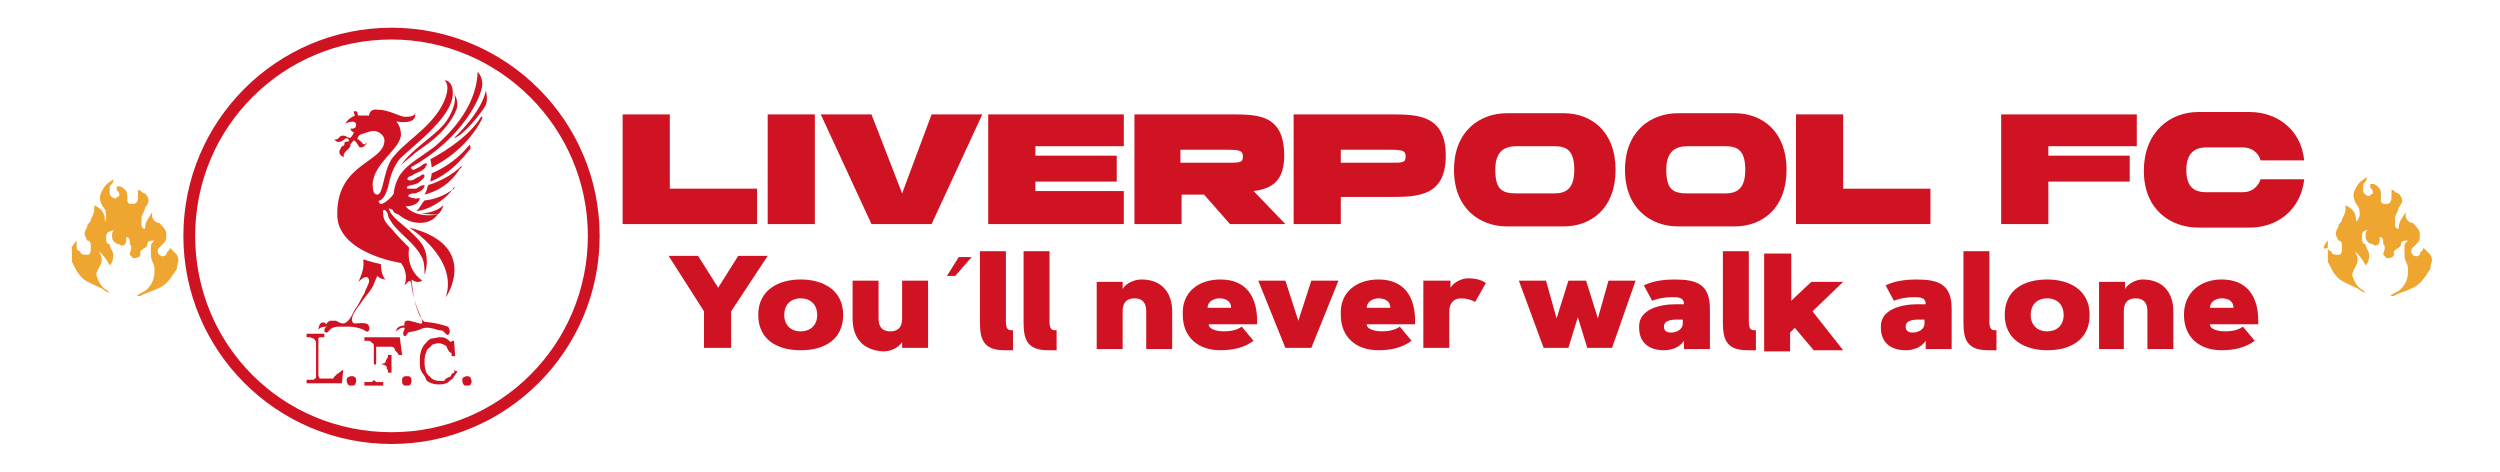
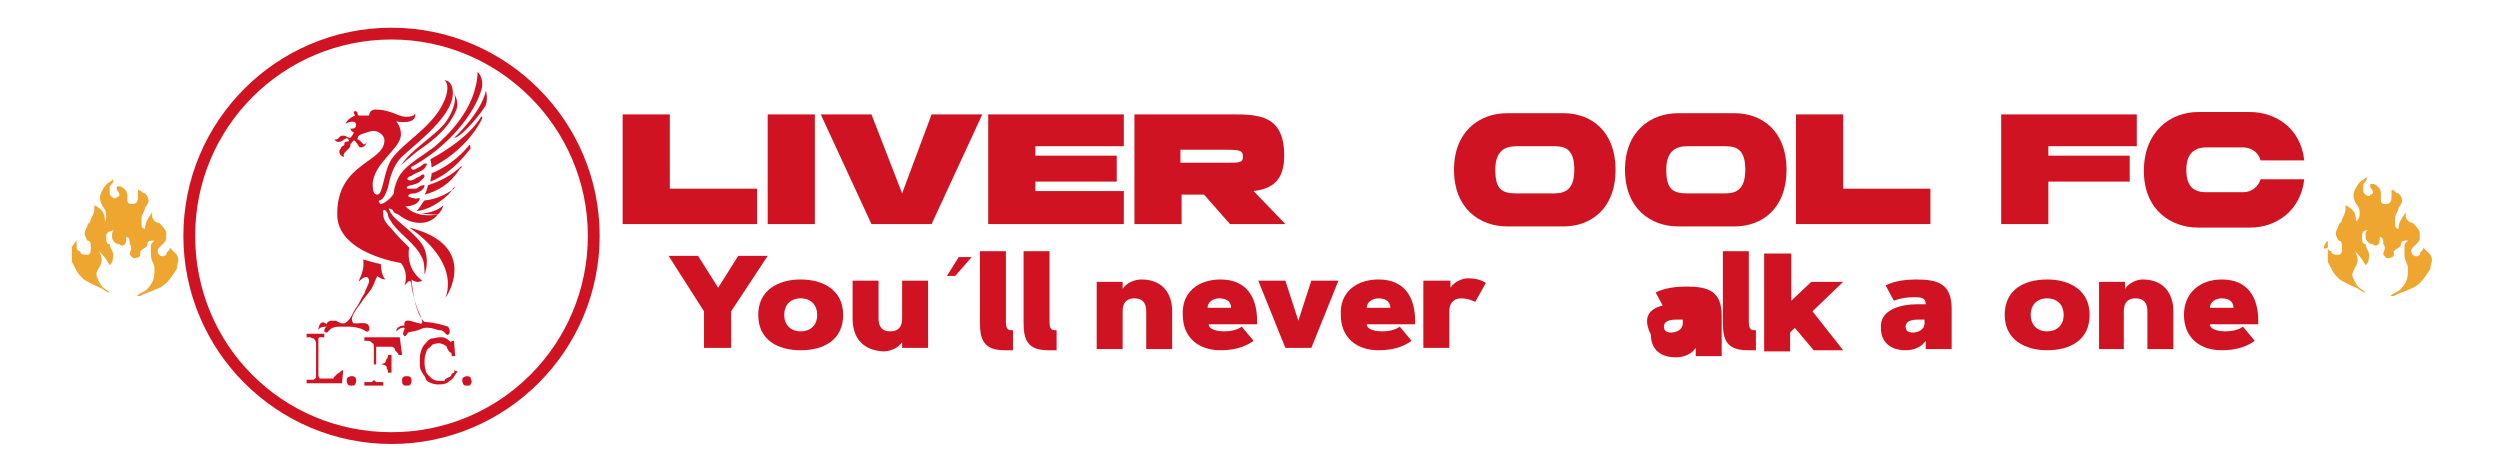
<svg xmlns="http://www.w3.org/2000/svg" version="1.1" id="Capa_1" x="0px" y="0px" viewBox="0 0 212 40" style="enable-background:new 0 0 212 40;" xml:space="preserve">
  <style type="text/css">
	.st0{fill:#EEA631;}
	.st1{fill-rule:evenodd;clip-rule:evenodd;fill:#CF1322;}
	.st2{fill:#CF1322;stroke:#CF1322;stroke-width:0.5;stroke-miterlimit:10;}
	.st3{fill:#CF1322;}
</style>
  <g id="avjUmq_4_">
    <g>
      <path class="st0" d="M197.4,20.4c0,0.3,0,0.3,0,0.6c0,0,0,0.3,0.3,0.3c0,0.3,0.3,0.3,0.6,0.3s0.3-0.3,0.3-0.6c0-0.3,0-0.6-0.3-0.6    c-0.3-0.6-0.3-0.6,0-1.2c0-0.3,0.3-0.3,0.3-0.6c0.3-0.6,0.3-0.6,0.3-1.2l0,0l0,0c0.6,0.3,0.9,0.6,0.9,1.4c0.3-0.3,0.3-0.6,0.3-0.6    c0-0.3,0-0.6-0.3-0.9c-0.3-0.6-0.3-0.9,0-1.4c0.3-0.6,0.6-0.6,0.9-0.9l0,0c0,0.3,0,0.3-0.3,0.6c0,0.3,0,0.6,0,0.6    c0,0.3,0.6,0.6,0.6,0.3c0.3,0,0.3-0.3,0-0.6v-0.3h0.3c0.6,0.3,0.6,0.6,0.6,0.9V17c0,0.3,0.3,0.3,0.3,0.3c0.3,0,0.6,0,0.6-0.6    c0-0.3,0-0.3,0-0.6c0.3,0,0.3,0.3,0.6,0.3c0.3,0.3,0.3,0.6,0.3,0.6c0,0.3-0.3,0.6-0.3,0.6c0,0.3-0.3,0.6-0.3,0.9    c0,0.3,0,0.3,0,0.6c0,0,0,0.3,0.3,0.3c0-0.6,0.3-0.9,0.6-1.4v0.3c0,0.3,0.3,0.6,0.6,0.6c0.3,0.3,0.6,0.6,0.6,0.9    c0,0.6,0,0.6-0.3,0.9l-0.3,0.3c-0.3,0.3,0,0.6,0,0.6c0.3,0.3,0.6,0,0.6,0c0-0.3,0.3-0.3,0.3-0.6c0.3,0.3,0.6,0.6,0.6,0.6    c0.3,0.6,0,0.6,0,1.2c-0.6,0.9-0.9,1.4-1.7,1.7c-0.6,0.3-0.9,0.3-1.4,0.6c0,0,0,0-0.3,0l0,0c0.3-0.3,0.6-0.3,0.9-0.6    c0.6-0.6,0.6-1.2,0.6-1.7s-0.3-0.6-0.3-1.2V21c0-0.3,0-0.3,0.3-0.6c-0.3,0-0.6,0-0.6,0.3c0,0.3-0.3,0.3-0.6,0.6v0.3    c0,0.3-0.6,0.3-0.6,0.3l-0.3-0.3c0-0.3,0.3-0.6,0-0.9c0-0.3,0-0.6-0.3-0.6v0.3c0,0.3-0.3,0.6-0.6,0.3c-0.3,0-0.6-0.3-0.6-0.6    c0-0.3,0-0.6,0.3-0.6c-0.6,0-0.6,0.3-0.6,0.6c0,0.3,0,0.6,0.3,0.6c0,0.3,0.3,0.6,0.3,0.9c0,0.3,0,0.6-0.3,0.9l0,0    c-0.3-0.6-0.6-0.9-0.9-1.2l0,0c0.3,0.6,0.3,0.9,0,1.4c-0.3,0.6-0.3,0.6,0,1.2c0.3,0.6,0.6,0.6,0.9,0.9l0,0l0,0    c-0.3,0-0.6-0.3-0.6-0.3c-0.6-0.3-1.4-0.6-1.7-0.9c-0.6-0.6-0.6-0.9-0.9-1.4c0-0.6,0-0.6,0-1.2C196.8,21.3,197.1,20.7,197.4,20.4z    " />
    </g>
  </g>
  <g id="avjUmq_00000009554672837107371820000010408970509855830414_">
    <g>
      <path class="st0" d="M6.5,20.4c0,0.3,0,0.3,0,0.6c0,0,0,0.3,0.3,0.3c0,0.3,0.3,0.3,0.6,0.3c0.3,0,0.3-0.3,0.3-0.6    c0-0.3,0-0.6-0.3-0.6c-0.3-0.6-0.3-0.6,0-1.2c0-0.3,0.3-0.3,0.3-0.6c0.3-0.6,0.3-0.6,0.3-1.2l0,0l0,0c0.6,0.3,0.9,0.6,0.9,1.4    C9,18.7,9,18.4,9,18.4c0-0.3,0-0.6-0.3-0.9c-0.3-0.6-0.3-0.9,0-1.4c0.3-0.6,0.6-0.6,0.9-0.9l0,0c0,0.3,0,0.3-0.3,0.6    c0,0.3,0,0.6,0,0.6c0,0.3,0.6,0.6,0.6,0.3c0.3,0,0.3-0.3,0-0.6v-0.3h0.3c0.6,0.3,0.6,0.6,0.6,0.9V17c0,0.3,0.3,0.3,0.3,0.3    c0.3,0,0.6,0,0.6-0.6c0-0.3,0-0.3,0-0.6c0.3,0,0.3,0.3,0.6,0.3c0.3,0.3,0.3,0.6,0.3,0.6c0,0.3-0.3,0.6-0.3,0.6    c0,0.3-0.3,0.6-0.3,0.9c0,0.3,0,0.3,0,0.6c0,0,0,0.3,0.3,0.3c0-0.6,0.3-0.9,0.6-1.4v0.3c0,0.3,0.3,0.6,0.6,0.6    c0.3,0.3,0.6,0.6,0.6,0.9c0,0.6,0,0.6-0.3,0.9l-0.3,0.3c-0.3,0.3,0,0.6,0,0.6c0.3,0.3,0.6,0,0.6,0c0-0.3,0.3-0.3,0.3-0.6    c0.3,0.3,0.6,0.6,0.6,0.6c0.3,0.6,0,0.6,0,1.2c-0.6,0.9-0.9,1.4-1.7,1.7c-0.6,0.3-0.9,0.3-1.4,0.6c0,0,0,0-0.3,0l0,0    c0.3-0.3,0.6-0.3,0.9-0.6c0.6-0.6,0.6-1.2,0.6-1.7s-0.3-0.6-0.3-1.2V21c0-0.3,0-0.3,0.3-0.6c-0.3,0-0.6,0-0.6,0.3    c0,0.3-0.3,0.3-0.6,0.6v0.3c0,0.3-0.6,0.3-0.6,0.3l-0.3-0.3c0-0.3,0.3-0.6,0-0.9c0-0.3,0-0.6-0.3-0.6v0.3c0,0.3-0.3,0.6-0.6,0.3    c-0.3,0-0.6-0.3-0.6-0.6c0-0.3,0-0.6,0.3-0.6C9,19.6,9,19.9,9,20.1c0,0.3,0,0.6,0.3,0.6c0,0.3,0.3,0.6,0.3,0.9    c0,0.3,0,0.6-0.3,0.9l0,0c-0.3-0.6-0.6-0.9-0.9-1.2l0,0c0.3,0.6,0.3,0.9,0,1.4s-0.3,0.6,0,1.2c0.3,0.6,0.6,0.6,0.9,0.9l0,0l0,0    c-0.3,0-0.6-0.3-0.6-0.3c-0.6-0.3-1.4-0.6-1.7-0.9c-0.6-0.6-0.6-0.9-0.9-1.4c0-0.6,0-0.6,0-1.2C5.9,21.3,6.2,20.7,6.5,20.4z" />
    </g>
  </g>
  <g>
    <g>
      <g>
        <path class="st1" d="M32.3,22.4c-0.5-0.1-1.5-0.4-1.5-0.4c0.1,0.7-0.1,1.2-0.4,1.9c0.3-0.3,0.8-0.7,0.9-0.1     c0,0.3-0.3,0.7-0.4,1.1c-0.3,0.4-0.4,0.8-0.7,1.2c-0.3,0.4-0.4,0.9-0.8,1.2c-0.3,0.3-0.7,0-0.9-0.1c-0.3,0-0.3,0-0.5,0     c0,0-0.3,0.1-0.3,0.3C27.3,27.1,27,27.5,27,28c0.1-0.3,0.5-0.3,0.8-0.3c-0.3,0-0.3,0.3-0.3,0.4c0.3,0.3,0.3-0.1,0.7-0.3     c0.3-0.1,0.4-0.1,0.7-0.1h0.7c0.4,0,0.9,0.1,1.3,0.3c0.3,0.3,0.5,0,0.4-0.3c-0.1-0.3-0.3-0.3-0.7-0.3c-0.3,0-0.7,0.1-0.7-0.1     c-0.3-0.5,0.7-1.5,0.9-1.9c0.3-0.4,0.7-0.8,0.9-1.3c0.1-0.3,0.3-0.7,0.3-0.7c0.3,0.3,0.7,0.3,0.7,0.3     C32.3,23.4,32.3,22.4,32.3,22.4z" />
        <path class="st1" d="M36,27.3c-0.9-0.7-1.1-3.6-1.1-3.6c0.5,0.4,0.9,0.1,0.9,0.1c-1.5-1.1-1.1-2.8-1.1-2.8     c-0.5-0.5-1.1-1.1-1.5-1.6c-0.3-0.3-0.7-0.7-0.7-1.2c0-0.1-0.1-0.4,0.1-0.4c0.1,0,0.3,0.3,0.3,0.4v0.1c0.1,0.3,0.3,0.5,0.4,0.7     c0.7,0.9,2,1.8,2.4,2.7c0.3,0.4,0.3,1.1,0.3,1.6c0,0,0.5-1.2-0.1-2.4c-0.5-0.9-1.9-1.9-2.4-2.4c-0.3-0.3-0.4-0.5-0.5-0.7     s0.1-0.1,0.3,0c0.1,0.3,0.3,0.3,0.5,0.4c0.5,0.4,1.1,0.7,1.8,0.7c1.1,0,1.5-0.7,1.5-0.7c-2,0.3-2.7-0.7-2.7-0.7s1.1,0,1.2-0.7     c-0.3,0-0.3,0.1-0.5,0c-0.1,0-0.7-0.1-0.4-0.3c0.1-0.1,0.4-0.1,0.5-0.1c0.3-0.1,0.8-0.3,0.8-0.7c-0.3,0-0.4,0.1-0.7,0.3     c-0.3,0-0.4,0-0.7,0c-0.3-0.1,0.1-0.3,0.3-0.3c0.3-0.1,0.5-0.1,0.7-0.3s0.4-0.3,0.4-0.5c-0.1-0.3-0.4,0.1-0.5,0.1     c-0.3,0.1-0.4,0.3-0.7,0.3c-0.4,0-0.3-0.3,0.1-0.4c0.4-0.3,1.1-0.4,1.2-0.8c0.3-0.3-0.1-0.3-0.3-0.1c-0.1,0.1-0.5,0.3-0.7,0.4     c-0.3,0-0.3-0.3-0.1-0.3l0,0c4.2-2.4,5.8-5.8,5.9-6.9c0-0.8-0.4-1.1-0.4-1.1c-0.1,3.2-2.7,5.5-3.6,6.3c-0.9,0.7-2.3,1.5-2.8,2.2     c-0.3,0.3-0.7,1.2-0.7,1.8c-0.3,0.5-0.9,0.9-1.1,0.9c-0.1,0-0.3-0.3-0.1-0.3c0.3-0.1,0.5-0.5,0.7-1.1c0.1-0.5,0.3-1.5,0.9-2.3     c0.7-0.9,4.6-3.5,4.6-5.7c0-1.1-0.7-1.1-0.7-1.1s0.7,0.5-0.3,2.3c-1.1,1.9-3.2,3-4.2,4.4c-0.7,1.1-0.7,3-1.2,3     c-0.3,0-0.4-0.3-0.4-0.9c0.1-1.8,2.4-3,2.4-4.2c0-0.7-0.4-1.1-0.4-1.1c1.9,0.3,1.6-0.7,1.6-0.7s0,0.3-0.7,0.3     C34,10,33.1,9.3,32,9.3c-0.7-0.1-0.7,0.5-0.7,0.5h-0.9c-0.1-0.1-0.1-0.3-0.1-0.3c-0.1-0.1-0.3-0.1-0.3,0s0.1,0.3,0.1,0.3     c-0.7,0.3-0.8,0.7-0.8,0.7c0.1-0.1,0.9-0.4,0.9,0.1c0,0.4-0.5,0.3-0.5,0.3s0.1,0.3,0.3,0.3c0,0.1-0.1,0.3-0.3,0.5     c-0.1,0-0.3-0.1-0.3-0.1c-0.1-0.1-0.3-0.1-0.4-0.1c-0.3,0.1-0.3,0.3-0.4,0.3c-0.3,0.1-0.3,0-0.4-0.1c0.3,0.3,0.4,0.4,0.7,0.3     c0.3-0.1,0.5-0.5,0.7-0.1c0,0.1-0.1,0.1-0.1,0.1c-0.3,0-0.3,0.1-0.3,0.3c-0.1,0.1-0.3,0.1-0.3,0.3c-0.3,0.3,0,0.7,0.3,0.7     c-0.3-0.4,0.7-0.7,0.5-1.1c0.1,0,0.1-0.1,0.3-0.3c0.1,0,0.3,0.3,0.3,0.3c0.1,0.1,0.1,0.3,0.3,0.3c0.3,0,0.5-0.3,0.5-0.5     c-0.1,0.3-0.3,0.3-0.4,0.1c-0.1-0.1-0.3-0.3-0.4-0.3c0.1-0.3,0.1-0.3,0.3-0.4c0.3-0.1,0.8-0.3,1.1-0.3c0.3,0,0.9,0.3,0.9,0.8     c0,1.9-4,1.9-4,6.2c-0.1,3.4,5.4,4.2,5.4,4.2s0.7,0.8,0.3,1.9l0.3-0.3c0,0,0.3-0.3,0.3,0.4c0.1,0.7,0.4,1.6,0.5,1.9     c0.1,0.3,0.8,1.5,0.1,1.2c-0.1,0-0.3-0.1-0.4-0.1c-0.3-0.1-0.9-0.3-0.8,0.3c0,0-0.7,0-0.7,0.5c0,0,0.4-0.4,0.7-0.3     c0.1,0.1-0.3,0.5,0,0.7c0.1,0.1,0.3-0.3,0.3-0.3c0.3-0.1,0.7-0.1,1.1-0.3s0.9-0.1,1.5,0.1c0.1,0,0.3,0,0.4,0.1     c0.1,0.1,0.3,0.3,0.3,0.3c0.3,0,0.3-0.4,0.1-0.7C36.8,27.3,36,27.3,36,27.3z" />
        <path class="st1" d="M34.7,19.3c0,0,4.2,2.6,3.1,5.9C37.8,25.3,40.8,20.8,34.7,19.3z" />
        <path class="st1" d="M37.1,18.2c0.4-0.3,0.5-0.8,0.5-0.8c-0.7,0.7-1.9,0.7-1.9,0.7C36.3,18.2,37.1,18.2,37.1,18.2z" />
        <path class="st1" d="M39.8,12.3c-0.9,1.1-2,1.9-3.2,2.4l0,0c0,0.3-0.1,0.4-0.1,0.7c2-0.8,3.2-2.6,3.4-2.8     C39.9,12.2,39.8,12.3,39.8,12.3z" />
        <path class="st1" d="M39.1,14.1c-0.7,0.7-1.8,1.3-2.8,1.6c-0.1,0.3-0.1,0.5-0.3,0.8c2-0.5,2.8-1.9,3-2.2     C39.3,14.1,39.1,14.1,39.1,14.1z" />
        <path class="st1" d="M38.5,16C37.8,16.5,37,16.9,36,17l0,0c-0.3,0.3-0.4,0.7-0.7,0.9c1.3-0.1,2.8-1.3,3.1-1.9     C38.7,15.6,38.5,16,38.5,16z" />
        <path class="st1" d="M40.8,9.9c-0.9,1.5-2.8,2.8-4.3,3.6l0,0c0,0.1,0.1,0.4,0.1,0.7c3-1.5,4.2-3.9,4.3-4.2     C40.9,9.8,40.8,9.9,40.8,9.9z" />
        <path class="st1" d="M41.2,7.7c-0.4,1.9-2.7,4-2.7,4c0.7-0.1,2.4-2.2,2.7-2.8C41.4,8.3,41.2,7.7,41.2,7.7z" />
        <path class="st1" d="M37.6,10.6c-1.1,1.2-2.6,2-3.6,3.4c0,0,0.8-0.7,1.3-1.1c0.5-0.4,2.6-1.6,3.4-3.6c0.3-0.8-0.3-1.5-0.3-1.5     C38.9,8.3,38.3,9.8,37.6,10.6z" />
      </g>
    </g>
    <path class="st2" d="M33.2,37.4c-9.6,0-17.4-7.8-17.4-17.4S23.6,2.6,33.2,2.6S50.6,10.4,50.6,20S42.8,37.4,33.2,37.4z M33.2,3.1   c-9.3,0-16.9,7.5-16.9,16.9s7.5,16.9,16.9,16.9S50.1,29.3,50.1,20S42.5,3.1,33.2,3.1z" />
    <g>
      <path class="st3" d="M29.8,31.9c-0.1,0-0.1,0-0.3,0.1c-0.1,0.1-0.1,0.1-0.1,0.3c0,0.1,0.1,0.3,0.1,0.3c0.1,0.1,0.1,0.1,0.3,0.1    c0.1,0,0.3,0,0.3-0.1c0.1-0.1,0.1-0.3,0.1-0.3c0-0.1,0-0.3-0.1-0.3C30,31.9,30,31.9,29.8,31.9z" />
      <path class="st3" d="M33.9,28.6h-3v0.3c0,0,0.1,0,0.3,0c0.1,0,0.1,0,0.3,0.1c0,0.1,0.1,0.1,0.1,0.1c0.1,0.1,0.1,0.1,0.1,0.3v2.8    c0,0.1,0,0.1-0.1,0.1c0,0.1-0.1,0.1-0.1,0.1c-0.1,0-0.1,0-0.3,0h-0.3v0.3h1.6v-0.3h-0.3c-0.1,0-0.1,0-0.3,0    c-0.1-0.1-0.1-0.1-0.1-0.1c-0.1-0.1-0.1-0.1-0.1-0.1v-1.3h0.4c0.1,0,0.3,0,0.3,0c0.1,0,0.3,0.1,0.3,0.1c0.1,0.1,0.1,0.1,0.1,0.3    c0.1,0,0.1,0.1,0.1,0.3h0.3v-1.5h-0.3c0,0.1,0,0.3-0.1,0.3c0,0.1-0.1,0.1-0.1,0.3l-0.1,0.1c-0.1,0-0.3,0.1-0.3,0.1h-0.4v-1.5h0.7    h0.3h0.3c0.1,0,0.3,0.1,0.3,0.3c0.1,0.1,0.3,0.3,0.3,0.4h0.3l0,0L33.9,28.6L33.9,28.6z" />
      <path class="st3" d="M28.6,31.7c-0.1,0.1-0.3,0.3-0.3,0.3c0,0.1,0,0.1-0.1,0.1s-0.1,0-0.3,0h-0.3h0.1h-0.3c-0.1,0-0.1,0-0.3,0    c0-0.1-0.1-0.1-0.1-0.3v-0.3V29v-0.3l0.1-0.1h0.1c0.1,0,0.3,0,0.3,0v-0.3h-1.5v0.3c0,0,0.1,0,0.3,0c0.1,0,0.1,0.1,0.3,0.1    c0,0.1,0.1,0.1,0.1,0.1c0,0.1,0.1,0.1,0.1,0.3V32c0,0.1-0.1,0.1-0.1,0.1c-0.1,0.1-0.1,0.1-0.1,0.1c-0.1,0-0.1,0-0.3,0h-0.3v0.3h3    l0.1-1.1H29C28.9,31.5,28.8,31.6,28.6,31.7z" />
      <path class="st3" d="M39.9,32c-0.1-0.1-0.3-0.1-0.3-0.1c-0.1,0-0.1,0-0.3,0.1c-0.1,0.1-0.1,0.1-0.1,0.3c0,0.1,0.1,0.3,0.1,0.3    c0.1,0.1,0.1,0.1,0.3,0.1s0.3,0,0.3-0.1c0.1-0.1,0.1-0.3,0.1-0.3C39.9,32.1,39.9,32,39.9,32z" />
      <path class="st3" d="M34.5,31.9c-0.1,0-0.3,0-0.3,0.1c-0.1,0-0.1,0.1-0.1,0.3c0,0.1,0,0.3,0.1,0.3c0,0.1,0.1,0.1,0.3,0.1    c0.1,0,0.3,0,0.3-0.1c0.1-0.1,0.1-0.3,0.1-0.3c0-0.1,0-0.3-0.1-0.3C34.7,31.9,34.7,31.9,34.5,31.9z" />
      <path class="st3" d="M38.3,31.7c0,0.1-0.1,0.3-0.3,0.3c-0.1,0.1-0.3,0.1-0.3,0.3c-0.1,0-0.3,0-0.4,0c-0.1,0-0.3,0-0.5-0.1    c-0.3-0.1-0.3-0.3-0.4-0.3c-0.1-0.1-0.3-0.3-0.3-0.5C36,31.1,36,30.9,36,30.7s0-0.5,0.1-0.7c0.1-0.3,0.1-0.4,0.3-0.5    c0.1-0.1,0.3-0.3,0.3-0.3c0.1,0,0.3-0.1,0.5-0.1s0.3,0.1,0.4,0.1c0.1,0.1,0.3,0.1,0.3,0.3c0.1,0.1,0.1,0.3,0.3,0.4    c0.1,0,0.1,0.1,0.1,0.3h0.3l-0.1-1.3h-0.1L38.2,29c-0.1-0.1-0.3-0.3-0.4-0.3c-0.1-0.1-0.3-0.1-0.5-0.1c-0.3,0-0.4,0.1-0.7,0.1    c-0.3,0.1-0.4,0.3-0.5,0.4c-0.1,0.1-0.3,0.3-0.4,0.7c-0.1,0.3-0.1,0.5-0.1,0.8s0,0.7,0.1,0.8c0.1,0.3,0.3,0.4,0.4,0.7    c0.1,0.3,0.3,0.3,0.5,0.4c0.3,0.1,0.4,0.1,0.7,0.1l0,0c0.3,0,0.7-0.1,0.8-0.3c0.3-0.1,0.4-0.4,0.7-0.8l-0.3-0.1    C38.6,31.6,38.5,31.6,38.3,31.7z" />
    </g>
  </g>
  <g>
    <g>
      <path class="st3" d="M64.2,19H52.8V9.7h4V16h7.4V19z" />
      <path class="st3" d="M65.1,9.7h4V19h-4V9.7z" />
      <path class="st3" d="M73.9,9.7l2.6,6.7L79,9.7h4.3L79,19c-1.7,0-3.4,0-5.1,0l-4.3-9.3H73.9z" />
      <path class="st3" d="M83.8,9.7c3.8,0,7.7,0,11.5,0v2.7c-0.8,0-5.4,0-7.5,0v0.8c2.3,0,4.6,0,6.9,0v2.2h-6.9v0.8h7.5V19    c-3.9,0-7.7,0-11.5,0V9.7z" />
      <path class="st3" d="M102.1,16.5h-1.9V19h-4v-2.3v-7h4h4.3c2.3,0,4.4,0.1,4.4,3.5c0,2-0.9,2.8-2.6,3L109,19h-4.7L102.1,16.5z     M100.1,13.8h4c1,0,1.3,0,1.3-0.5c0-0.5-0.2-0.6-1.3-0.6h-4V13.8z" />
-       <path class="st3" d="M113.7,19h-4c0-3.1,0-6.2,0-9.3c0.2,0,7.6,0,8.3,0c2.3,0,4.6,0.1,4.6,3.5c0,3.4-2.3,3.5-4.6,3.5h-4.3V19z     M113.7,13.8h4.2c1,0,1.3,0,1.3-0.5c0-0.5-0.2-0.6-1.3-0.6h-4.2V13.8z" />
      <path class="st3" d="M132.6,19.2c-1.5,0-3.3,0-4.8,0c-2.3,0-4.5-1.5-4.5-4.8c0-3.3,2.2-4.8,4.5-4.8c1.5,0,3.3,0,4.8,0    c2.3,0,4.4,1.5,4.4,4.8C137,17.7,134.9,19.2,132.6,19.2z M131.8,16.4c1,0,1.7-0.4,1.7-2c0-1.7-0.7-2-1.7-2c-1.1,0-2.1,0-3.2,0    c-1,0-1.8,0.4-1.8,2c0,1.7,0.6,2,1.8,2C129.6,16.4,130.7,16.4,131.8,16.4z" />
      <path class="st3" d="M147.1,19.2c-1.5,0-3.3,0-4.8,0c-2.3,0-4.5-1.5-4.5-4.8c0-3.3,2.2-4.8,4.5-4.8c1.5,0,3.3,0,4.8,0    c2.3,0,4.4,1.5,4.4,4.8C151.5,17.7,149.4,19.2,147.1,19.2z M146.3,16.4c1,0,1.7-0.4,1.7-2c0-1.7-0.7-2-1.7-2c-1.1,0-2.1,0-3.2,0    c-1,0-1.8,0.4-1.8,2c0,1.7,0.6,2,1.8,2C144.1,16.4,145.2,16.4,146.3,16.4z" />
      <path class="st3" d="M163.7,19h-11.4V9.7h4V16h7.4V19z" />
      <path class="st3" d="M173.7,19h-4V9.7c3.9,0,7.7,0,11.5,0v2.7c-0.8,0-5.4,0-7.5,0v0.8c2.3,0,4.6,0,6.9,0v2.2h-6.9V19z" />
      <path class="st3" d="M186.4,9.5c1.5,0,2.9,0,4.4,0c2.1,0,4.3,1.3,4.6,4.1h-3.7c-0.2-0.7-0.8-1.1-1.5-1.1c-1.1,0-2,0-3.1,0    c-1,0-1.7,0.5-1.7,1.9c0,1.4,0.6,1.9,1.7,1.9c1.1,0,2,0,3.1,0c0.8,0,1.3-0.5,1.5-1.1h3.7c-0.3,2.7-2.4,4.1-4.6,4.1    c-1.5,0-3,0-4.4,0c-2.3,0-4.6-1.5-4.6-4.8C181.8,11.1,184.1,9.5,186.4,9.5z" />
    </g>
    <g>
      <path class="st3" d="M56.7,21.7h2.5l1.7,2.7l1.7-2.7h2.5l-3.1,4.7v3.1h-2.3v-3.1L56.7,21.7z" />
      <path class="st3" d="M67.9,23.7c1.9,0,3.6,0.9,3.6,3c0,2.1-1.6,3-3.6,3s-3.6-0.9-3.6-3C64.3,24.6,66,23.7,67.9,23.7z M66.5,26.7    c0,0.8,0.5,1.4,1.4,1.4c0.8,0,1.4-0.5,1.4-1.4c0-0.8-0.5-1.4-1.4-1.4C67,25.3,66.5,25.9,66.5,26.7z" />
      <path class="st3" d="M72.3,27v-3.2h2.2V27c0,0.7,0.3,1.1,1,1.1s1-0.4,1-1.1v-3.2h2.2v5.7h-2.2V29c-0.3,0.5-1,0.8-1.6,0.8    C73.2,29.7,72.3,28.7,72.3,27z" />
      <path class="st3" d="M82.4,21.8L81,23.4h-0.7l1-1.6H82.4z" />
      <path class="st3" d="M83.1,21.3h2.2v5.9c0,0.3,0,0.8,0.4,0.8h0.2v1.7h-0.7c-1.7,0-2.1-0.8-2.1-2.3V21.3z" />
      <path class="st3" d="M86.8,21.3H89v5.9c0,0.3,0,0.8,0.4,0.8h0.2v1.7h-0.7c-1.7,0-2.1-0.8-2.1-2.3V21.3z" />
      <path class="st3" d="M93,29.6v-5.7h2.2v0.6c0.3-0.5,1-0.8,1.6-0.8c1.7,0,2.6,1.1,2.6,2.7v3.2h-2.2v-3.2c0-0.7-0.3-1.1-1-1.1    s-1,0.4-1,1.1v3.2H93z" />
      <path class="st3" d="M103.5,23.7c2.2,0,3.1,1.5,3.1,3.5c0,0.1,0,0.2,0,0.3h-4.1c0,0.5,0.9,0.6,1.3,0.6c0.5,0,1.1-0.1,1.5-0.4    l1,1.2c-0.8,0.6-1.8,0.8-2.8,0.8c-1.9,0-3.2-1.1-3.2-3C100.2,24.8,101.6,23.7,103.5,23.7z M102.4,26.1h2c0-0.6-0.5-0.8-1-0.8    S102.4,25.6,102.4,26.1z" />
      <path class="st3" d="M109,23.8l1.1,3.4l1.1-3.4h2.3l-2.3,5.7H109l-2.3-5.7H109z" />
      <path class="st3" d="M116.9,23.7c2.2,0,3.1,1.5,3.1,3.5c0,0.1,0,0.2,0,0.3h-4.1c0,0.5,0.9,0.6,1.3,0.6c0.5,0,1.1-0.1,1.5-0.4    l1,1.2c-0.8,0.6-1.8,0.8-2.8,0.8c-1.9,0-3.2-1.1-3.2-3C113.6,24.8,115,23.7,116.9,23.7z M115.9,26.1h2c0-0.6-0.5-0.8-1-0.8    S115.9,25.6,115.9,26.1z" />
      <path class="st3" d="M120.8,23.8h2.2v0.6c0.3-0.5,1-0.8,1.5-0.8c0.5,0,1.1,0.1,1.5,0.4l-0.9,1.6c-0.4-0.2-0.8-0.3-1.2-0.3    c-0.7,0-1,0.5-1,1.1v3.1h-2.2V23.8z" />
-       <path class="st3" d="M128.8,23.8h2.3L132,27l1-3.2h1.5l1,3.2l0.9-3.2h2.3l-2,5.7h-2.1l-0.8-2.6l-0.8,2.6h-2.1L128.8,23.8z" />
-       <path class="st3" d="M142.1,25.8c0.2,0,0.4,0,0.7,0c0-0.6-0.5-0.6-1-0.6c-0.6,0-1.2,0.1-1.7,0.3l-0.7-1.3c0.8-0.4,1.8-0.5,2.6-0.5    c1.9,0,3,0.4,3,2.5v3.4h-2.2v-0.7c-0.4,0.6-1.1,0.8-1.7,0.8c-1.2,0-2.1-0.6-2.1-1.9C138.9,26.2,140.8,25.8,142.1,25.8z     M141.1,27.7c0,0.4,0.3,0.5,0.6,0.5c0.4,0,1-0.2,1-0.8v-0.3c-0.1,0-0.3,0-0.4,0C141.9,27.1,141.1,27.1,141.1,27.7z" />
+       <path class="st3" d="M142.1,25.8c0.2,0,0.4,0,0.7,0c-0.6,0-1.2,0.1-1.7,0.3l-0.7-1.3c0.8-0.4,1.8-0.5,2.6-0.5    c1.9,0,3,0.4,3,2.5v3.4h-2.2v-0.7c-0.4,0.6-1.1,0.8-1.7,0.8c-1.2,0-2.1-0.6-2.1-1.9C138.9,26.2,140.8,25.8,142.1,25.8z     M141.1,27.7c0,0.4,0.3,0.5,0.6,0.5c0.4,0,1-0.2,1-0.8v-0.3c-0.1,0-0.3,0-0.4,0C141.9,27.1,141.1,27.1,141.1,27.7z" />
      <path class="st3" d="M146.1,21.3h2.2v5.9c0,0.3,0,0.8,0.4,0.8h0.2v1.7h-0.7c-1.7,0-2.1-0.8-2.1-2.3V21.3z" />
      <path class="st3" d="M151.9,21.3v4.2l1.7-1.6h2.7l-2.6,2.5l2.6,3.3h-2.5l-1.6-1.9l-0.4,0.4v1.6h-2.2v-8.3H151.9z" />
      <path class="st3" d="M162.6,25.8c0.2,0,0.4,0,0.7,0c0-0.6-0.5-0.6-1-0.6c-0.6,0-1.2,0.1-1.7,0.3l-0.7-1.3c0.8-0.4,1.8-0.5,2.6-0.5    c1.9,0,3,0.4,3,2.5v3.4h-2.2v-0.7c-0.4,0.6-1.1,0.8-1.7,0.8c-1.2,0-2.1-0.6-2.1-1.9C159.4,26.2,161.3,25.8,162.6,25.8z     M161.6,27.7c0,0.4,0.3,0.5,0.6,0.5c0.4,0,1-0.2,1-0.8v-0.3c-0.1,0-0.3,0-0.4,0C162.4,27.1,161.6,27.1,161.6,27.7z" />
-       <path class="st3" d="M166.5,21.3h2.2v5.9c0,0.3,0,0.8,0.4,0.8h0.2v1.7h-0.7c-1.7,0-2.1-0.8-2.1-2.3V21.3z" />
      <path class="st3" d="M173.6,23.7c1.9,0,3.6,0.9,3.6,3c0,2.1-1.6,3-3.6,3c-1.9,0-3.6-0.9-3.6-3C170,24.6,171.6,23.7,173.6,23.7z     M172.2,26.7c0,0.8,0.5,1.4,1.4,1.4c0.8,0,1.4-0.5,1.4-1.4c0-0.8-0.5-1.4-1.4-1.4C172.7,25.3,172.2,25.9,172.2,26.7z" />
      <path class="st3" d="M178,29.6v-5.7h2.2v0.6c0.3-0.5,1-0.8,1.5-0.8c1.7,0,2.6,1.1,2.6,2.7v3.2h-2.2v-3.2c0-0.7-0.3-1.1-1-1.1    s-1,0.4-1,1.1v3.2H178z" />
      <path class="st3" d="M188.4,23.7c2.2,0,3.1,1.5,3.1,3.5c0,0.1,0,0.2,0,0.3h-4.1c0,0.5,0.9,0.6,1.3,0.6c0.5,0,1.1-0.1,1.5-0.4    l1,1.2c-0.8,0.6-1.8,0.8-2.8,0.8c-1.9,0-3.2-1.1-3.2-3C185.2,24.8,186.6,23.7,188.4,23.7z M187.4,26.1h2c0-0.6-0.5-0.8-1-0.8    C187.9,25.3,187.4,25.6,187.4,26.1z" />
    </g>
  </g>
</svg>